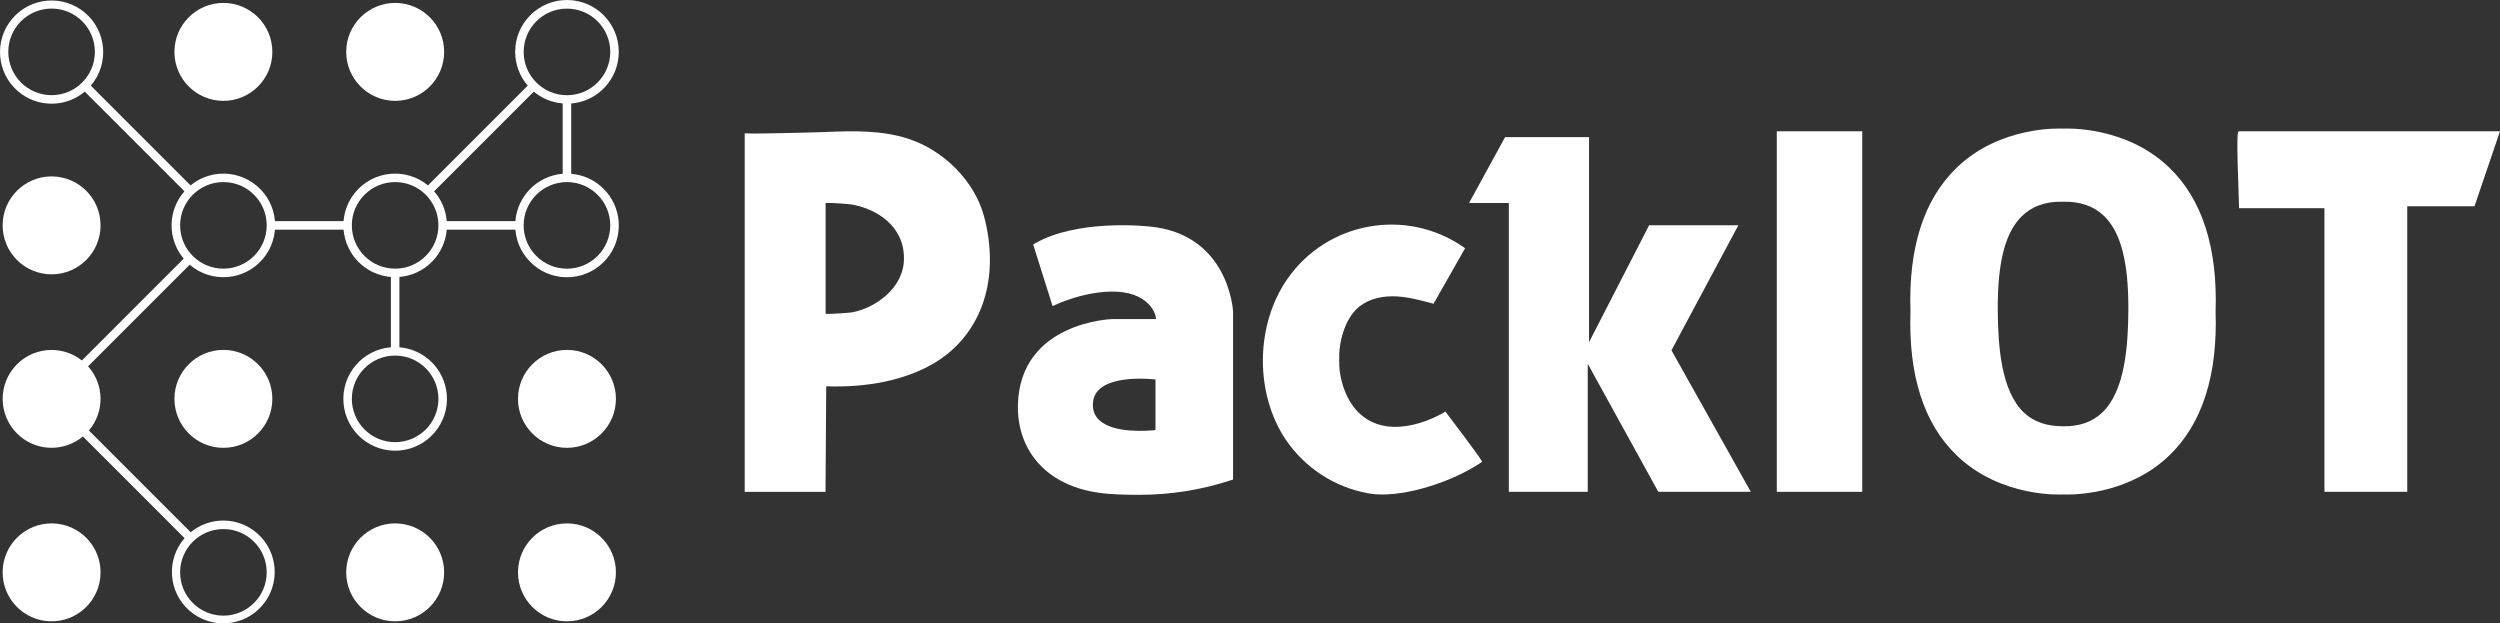
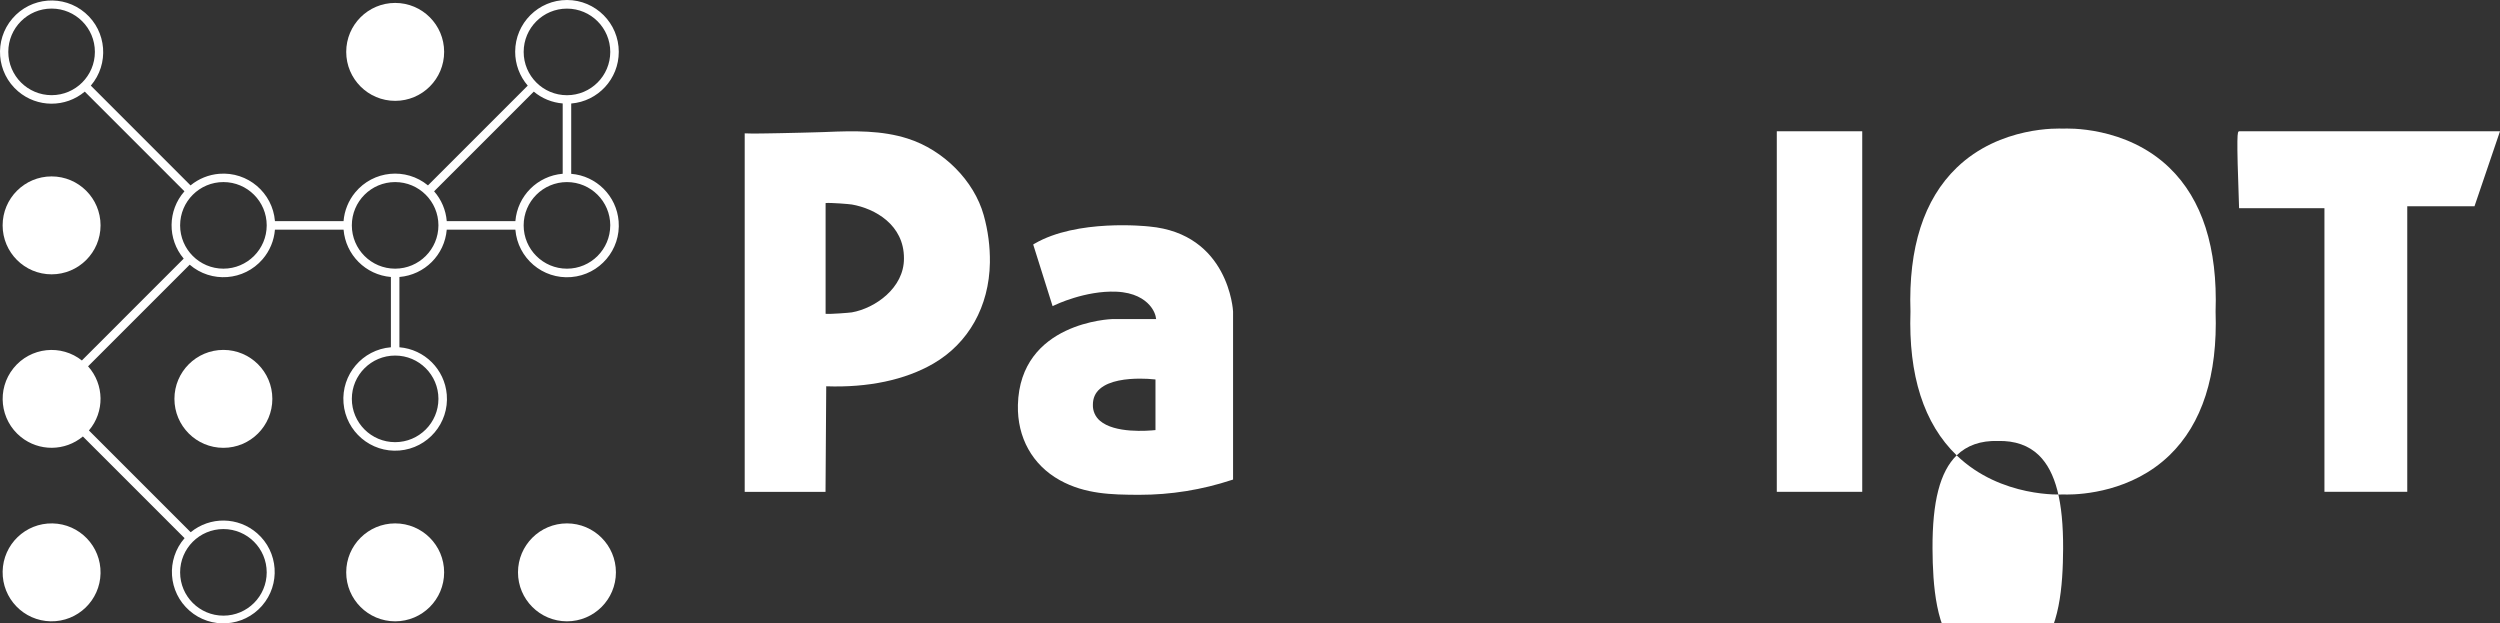
<svg xmlns="http://www.w3.org/2000/svg" id="a" data-name="Layer 1" width="1101.709" height="274.704" viewBox="0 0 1101.709 274.704">
  <rect x="0" y="0" width="1101.709" height="274.704" fill="#333333" stroke="none" />
  <path d="M987.565,57.849h-.812c-.807.19-1.226.482-.051,33.064l.034.846h37.608v124.983h36.496v-125.854h29.635l11.233-33.038h-114.144Z" fill="#fff" />
-   <path d="M862.273,200.673c19.599,18.897,46.664,17.24,46.803,17.223.051,0,.723.034,1.911.034,6.536,0,28.443-1.268,45.028-17.257,14.467-13.951,21.307-35.287,20.36-63.35.947-28.117-5.893-49.462-20.36-63.413-19.151-18.466-45.425-17.308-46.871-17.223-1.45-.068-27.72-1.268-46.871,17.223-14.467,13.951-21.311,35.287-20.36,63.35-.951,28.126,5.893,49.467,20.36,63.413ZM891.02,95.242c4.481-4.397,10.603-6.553,18.119-6.341h.034c7.534-.19,13.634,1.966,18.119,6.341,7.343,7.221,10.721,20.292,10.636,41.13-.089,16.221-1.484,36.065-11.655,45.565-4.363,4.084-9.939,5.974-16.91,5.919-7.111.051-12.974-1.839-17.333-5.919-10.155-9.499-11.567-29.327-11.655-45.565-.089-20.842,3.289-33.909,10.632-41.13h.013Z" fill="#fff" />
+   <path d="M862.273,200.673c19.599,18.897,46.664,17.24,46.803,17.223.051,0,.723.034,1.911.034,6.536,0,28.443-1.268,45.028-17.257,14.467-13.951,21.307-35.287,20.36-63.35.947-28.117-5.893-49.462-20.36-63.413-19.151-18.466-45.425-17.308-46.871-17.223-1.45-.068-27.72-1.268-46.871,17.223-14.467,13.951-21.311,35.287-20.36,63.35-.951,28.126,5.893,49.467,20.36,63.413Zc4.481-4.397,10.603-6.553,18.119-6.341h.034c7.534-.19,13.634,1.966,18.119,6.341,7.343,7.221,10.721,20.292,10.636,41.13-.089,16.221-1.484,36.065-11.655,45.565-4.363,4.084-9.939,5.974-16.91,5.919-7.111.051-12.974-1.839-17.333-5.919-10.155-9.499-11.567-29.327-11.655-45.565-.089-20.842,3.289-33.909,10.632-41.13h.013Z" fill="#fff" />
  <rect x="783.006" y="57.849" width="37.651" height="158.888" fill="#fff" />
-   <polygon points="771.558 216.742 736.583 154.373 766.062 99.275 726.737 99.275 700.26 150.817 700.26 60.437 663.265 60.437 647.391 89.45 664.922 89.45 664.922 216.742 699.69 216.742 699.69 160.317 730.792 216.742 771.558 216.742" fill="#fff" />
-   <path d="M653.165,203.501l-.397-.689c-1.552-2.739-14.796-20.085-15.342-20.825l-.469-.621-.672.423c-.224.14-22.271,13.621-36.733.795-6.054-5.361-9.085-14.412-9.415-21.945h.106c-.072-.588-.106-1.209-.123-1.831.004-.696.044-1.392.123-2.084h-.123c.224-7.208,2.706-15.688,7.741-20.584,3.741-3.619,9.377-5.585,15.879-5.568,5.893.034,11.723,1.602,17.358,3.12l.638.173,13.913-24.478-.638-.448c-25.328-17.559-60.09-11.296-77.698,13.997-6.912,9.943-10.738,22.651-10.789,35.769-.051,12.809,3.5,25.222,10.032,34.979,8.386,12.414,21.403,20.943,36.133,23.674,2.133.383,4.297.568,6.464.554,14.086,0,32.392-6.62,43.337-13.951l.676-.461Z" fill="#fff" />
  <path d="M448.573,178.504c-.326,14.31,6.379,26.376,18.428,33.085,11.275,6.291,23.357,6.375,34.015,6.464h1.065c13.835.013,27.583-2.194,40.72-6.536l.588-.19v-74.075c0-.342-1.864-34.243-36.962-37.443-1.294-.152-31.825-3.361-50.528,7.572l-.588.359,8.552,27.17.896-.423c.139-.072,13.465-6.519,27.17-5.948,7.999.326,12.357,3.361,14.598,5.859,2,2.224,2.811,4.57,2.959,6.206h-19.257c-.423.008-40.779,1.302-41.658,37.9ZM509.2,167.225v22.305c-3.445.364-17.997,1.518-24.478-4.118-2.053-1.749-3.196-4.339-3.103-7.035,0-2.913,1.019-5.225,3.103-7.035,4.228-3.691,11.896-4.481,17.671-4.481,2.274-.004,4.546.118,6.806.364h0Z" fill="#fff" />
  <path d="M364.102,170.23c18.479.655,34.789-2.794,47.184-9.981,15.532-9,24.634-25.222,24.943-44.512.103-7.065-.814-14.107-2.723-20.909-4.228-15.152-17.705-28.747-33.529-33.77-11.359-3.623-23.48-3.433-35.934-2.896l-.892.034-1.365.042-1.78.051-2.114.059-2.397.063-2.613.068-2.756.063-2.832.063-2.849.063-2.79.051-2.668.047c-.846,0-1.653.025-2.477.038l-2.228.025h-3.416c-.355,0-.71,0-1.061-.025-.545-.021-1.082-.042-1.628-.042v157.979h35.617l.309-46.512ZM363.827,89.484c2.139-.241,10.603.465,11.584.638,10.146,1.776,23.019,8.941,22.947,23.755.072,13.055-12.793,21.983-22.947,23.772-.981.173-9.444.846-11.584.638v-48.803Z" fill="#fff" />
-   <circle cx="98.443" cy="22.866" r="21.577" fill="#fff" />
  <circle cx="174.15" cy="22.866" r="21.577" fill="#fff" />
  <path d="M272.686,22.866C272.706,10.258,262.502.021,249.894,0c-12.608-.021-22.846,10.183-22.866,22.791-.009,5.485,1.957,10.789,5.538,14.943l-43.967,43.967c-9.722-7.998-24.087-6.601-32.085,3.121-2.955,3.592-4.741,8.003-5.117,12.639h-30.227c-1.023-12.55-12.025-21.895-24.575-20.872-4.632.377-9.037,2.161-12.627,5.112l-43.945-43.967c8.163-9.544,7.043-23.899-2.502-32.062C27.976-2.49,13.621-1.37,5.459,8.175-2.704,17.719-1.584,32.074,7.96,40.236c8.447,7.224,20.879,7.284,29.394.14l43.929,43.929c-7.437,8.444-7.576,21.059-.326,29.665l-44.854,44.859.161.161c-9.27-7.474-22.844-6.017-30.317,3.253-7.474,9.27-6.017,22.844,3.253,30.317,7.997,6.447,19.432,6.357,27.326-.215l44.812,44.812c-8.226,9.425-7.255,23.734,2.17,31.96,9.425,8.226,23.734,7.255,31.96-2.17,8.226-9.425,7.255-23.734-2.17-31.96-8.338-7.278-20.713-7.465-29.267-.443l-44.846-44.846c6.971-8.188,6.811-20.27-.376-28.27l44.787-44.787c9.534,8.208,23.916,7.132,32.123-2.401,3.15-3.659,5.056-8.225,5.443-13.038h30.244c.924,11.115,9.744,19.935,20.859,20.859v30.971c-12.565,1.035-21.912,12.061-20.877,24.627,1.035,12.565,12.061,21.912,24.627,20.877,12.565-1.035,21.912-12.061,20.877-24.627-.917-11.128-9.749-19.96-20.877-20.877v-30.971c11.115-.924,19.935-9.744,20.859-20.859h30.244c1.022,12.566,12.038,21.925,24.605,20.903,12.566-1.022,21.925-12.038,20.903-24.605-.907-11.145-9.753-19.994-20.899-20.902v-30.984c11.842-.973,20.958-10.866,20.96-22.748ZM227.117,97.445h-30.24c-.4-4.865-2.355-9.472-5.576-13.139l43.929-43.929c3.605,3.014,8.057,4.836,12.742,5.213v30.984c-11.117.927-19.937,9.753-20.855,20.871ZM249.857,3.8c10.537.002,19.077,8.546,19.075,19.083-.002,10.537-8.546,19.077-19.083,19.075-10.537-.002-19.077-8.546-19.075-19.083v-.008c.007-10.534,8.549-19.069,19.083-19.066ZM3.657,22.866c-.002-10.537,8.538-19.081,19.075-19.083,10.537-.002,19.081,8.538,19.083,19.075.002,10.537-8.538,19.081-19.075,19.083h0c-10.531-.012-19.067-8.544-19.083-19.075ZM117.534,252.228c0,10.537-8.542,19.079-19.079,19.079s-19.079-8.542-19.079-19.079c0-10.537,8.542-19.079,19.079-19.079h.004c10.531.012,19.065,8.547,19.075,19.079ZM98.443,118.396c-10.537-.007-19.073-8.555-19.066-19.092.007-10.537,8.555-19.073,19.092-19.066,10.53.007,19.064,8.544,19.066,19.075h0c-.009,10.539-8.553,19.079-19.092,19.083ZM193.208,175.777c-.002,10.537-8.546,19.077-19.083,19.075-10.537-.002-19.077-8.546-19.075-19.083.002-10.537,8.546-19.077,19.083-19.075,10.532-.002,19.072,8.534,19.075,19.066v.017ZM174.141,118.396c-10.537.007-19.085-8.529-19.092-19.066-.007-10.537,8.529-19.085,19.066-19.092,10.537-.007,19.085,8.529,19.092,19.066v.013c-.002,10.531-8.535,19.07-19.066,19.079ZM268.923,99.317c.002,10.537-8.538,19.081-19.075,19.083-10.537.002-19.081-8.538-19.083-19.075-.002-10.537,8.538-19.081,19.075-19.083.006,0,.011,0,.017,0h0c10.531.012,19.065,8.544,19.079,19.075h-.013Z" fill="#fff" />
  <circle cx="22.736" cy="99.317" r="21.577" fill="#fff" />
  <circle cx="22.736" cy="252.228" r="21.577" transform="translate(-229.87 270.291) rotate(-88.939)" fill="#fff" />
  <circle cx="174.146" cy="252.228" r="21.577" fill="#fff" />
  <circle cx="249.848" cy="252.228" r="21.577" fill="#fff" />
  <circle cx="98.443" cy="175.773" r="21.577" fill="#fff" />
-   <circle cx="249.848" cy="175.773" r="21.577" fill="#fff" />
</svg>